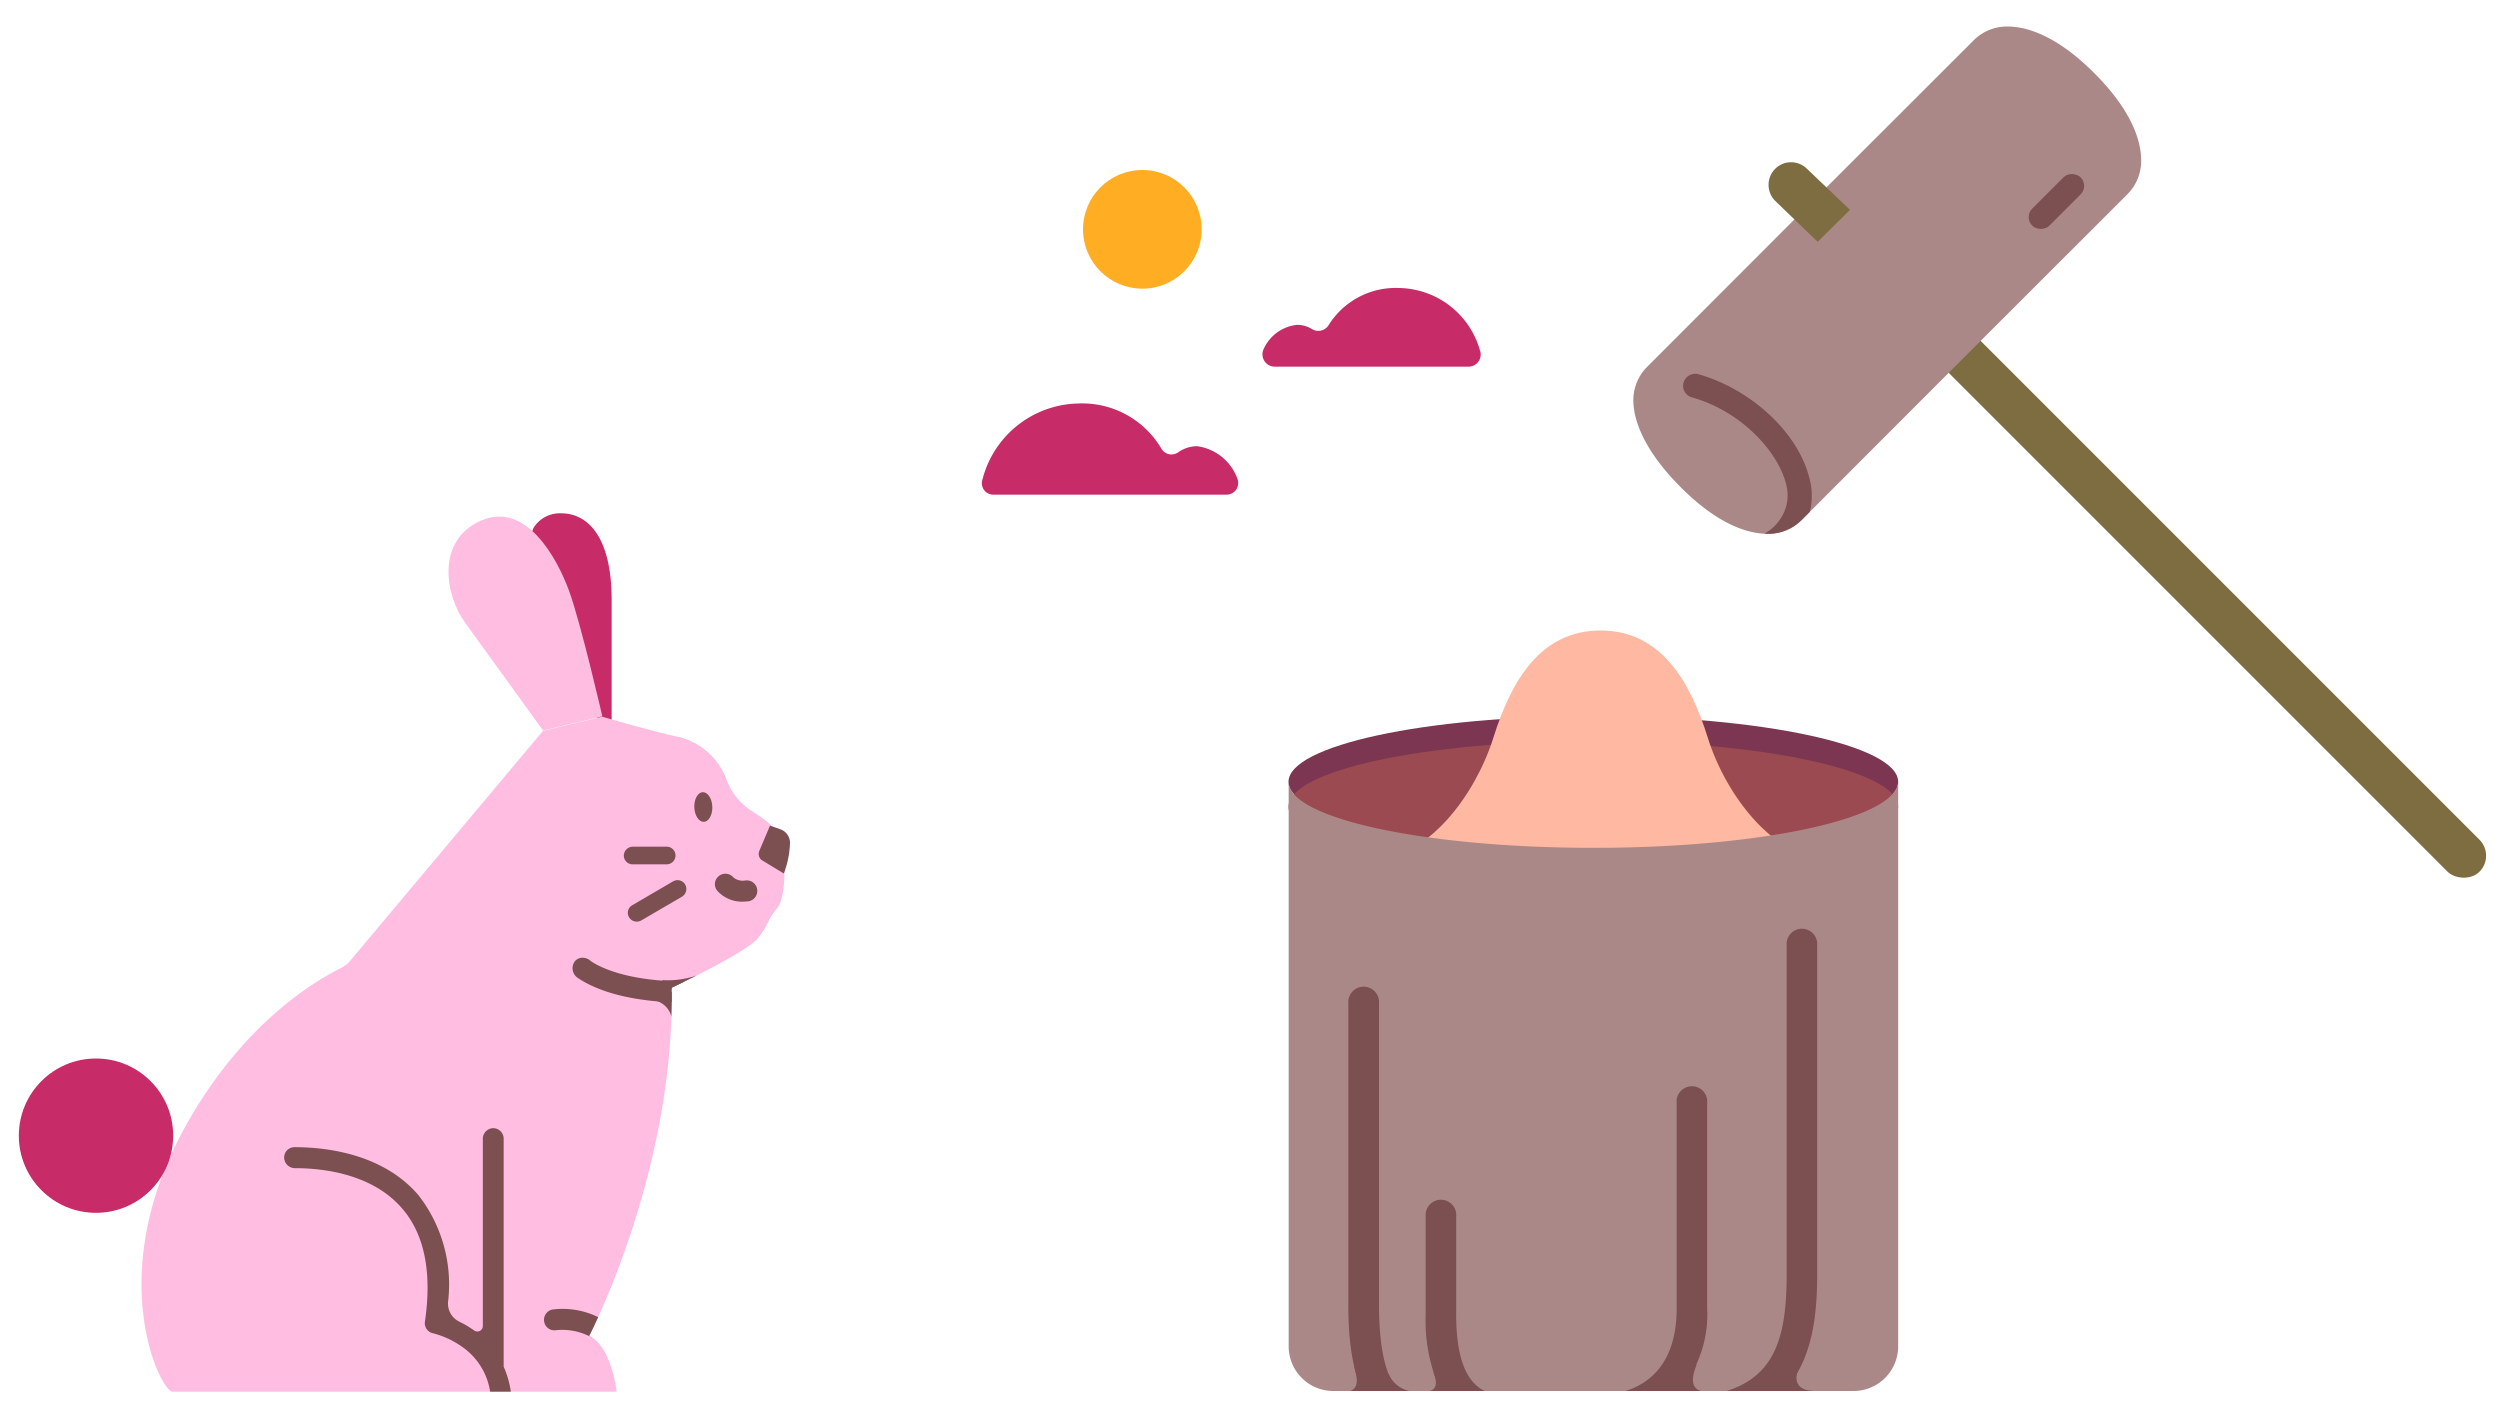
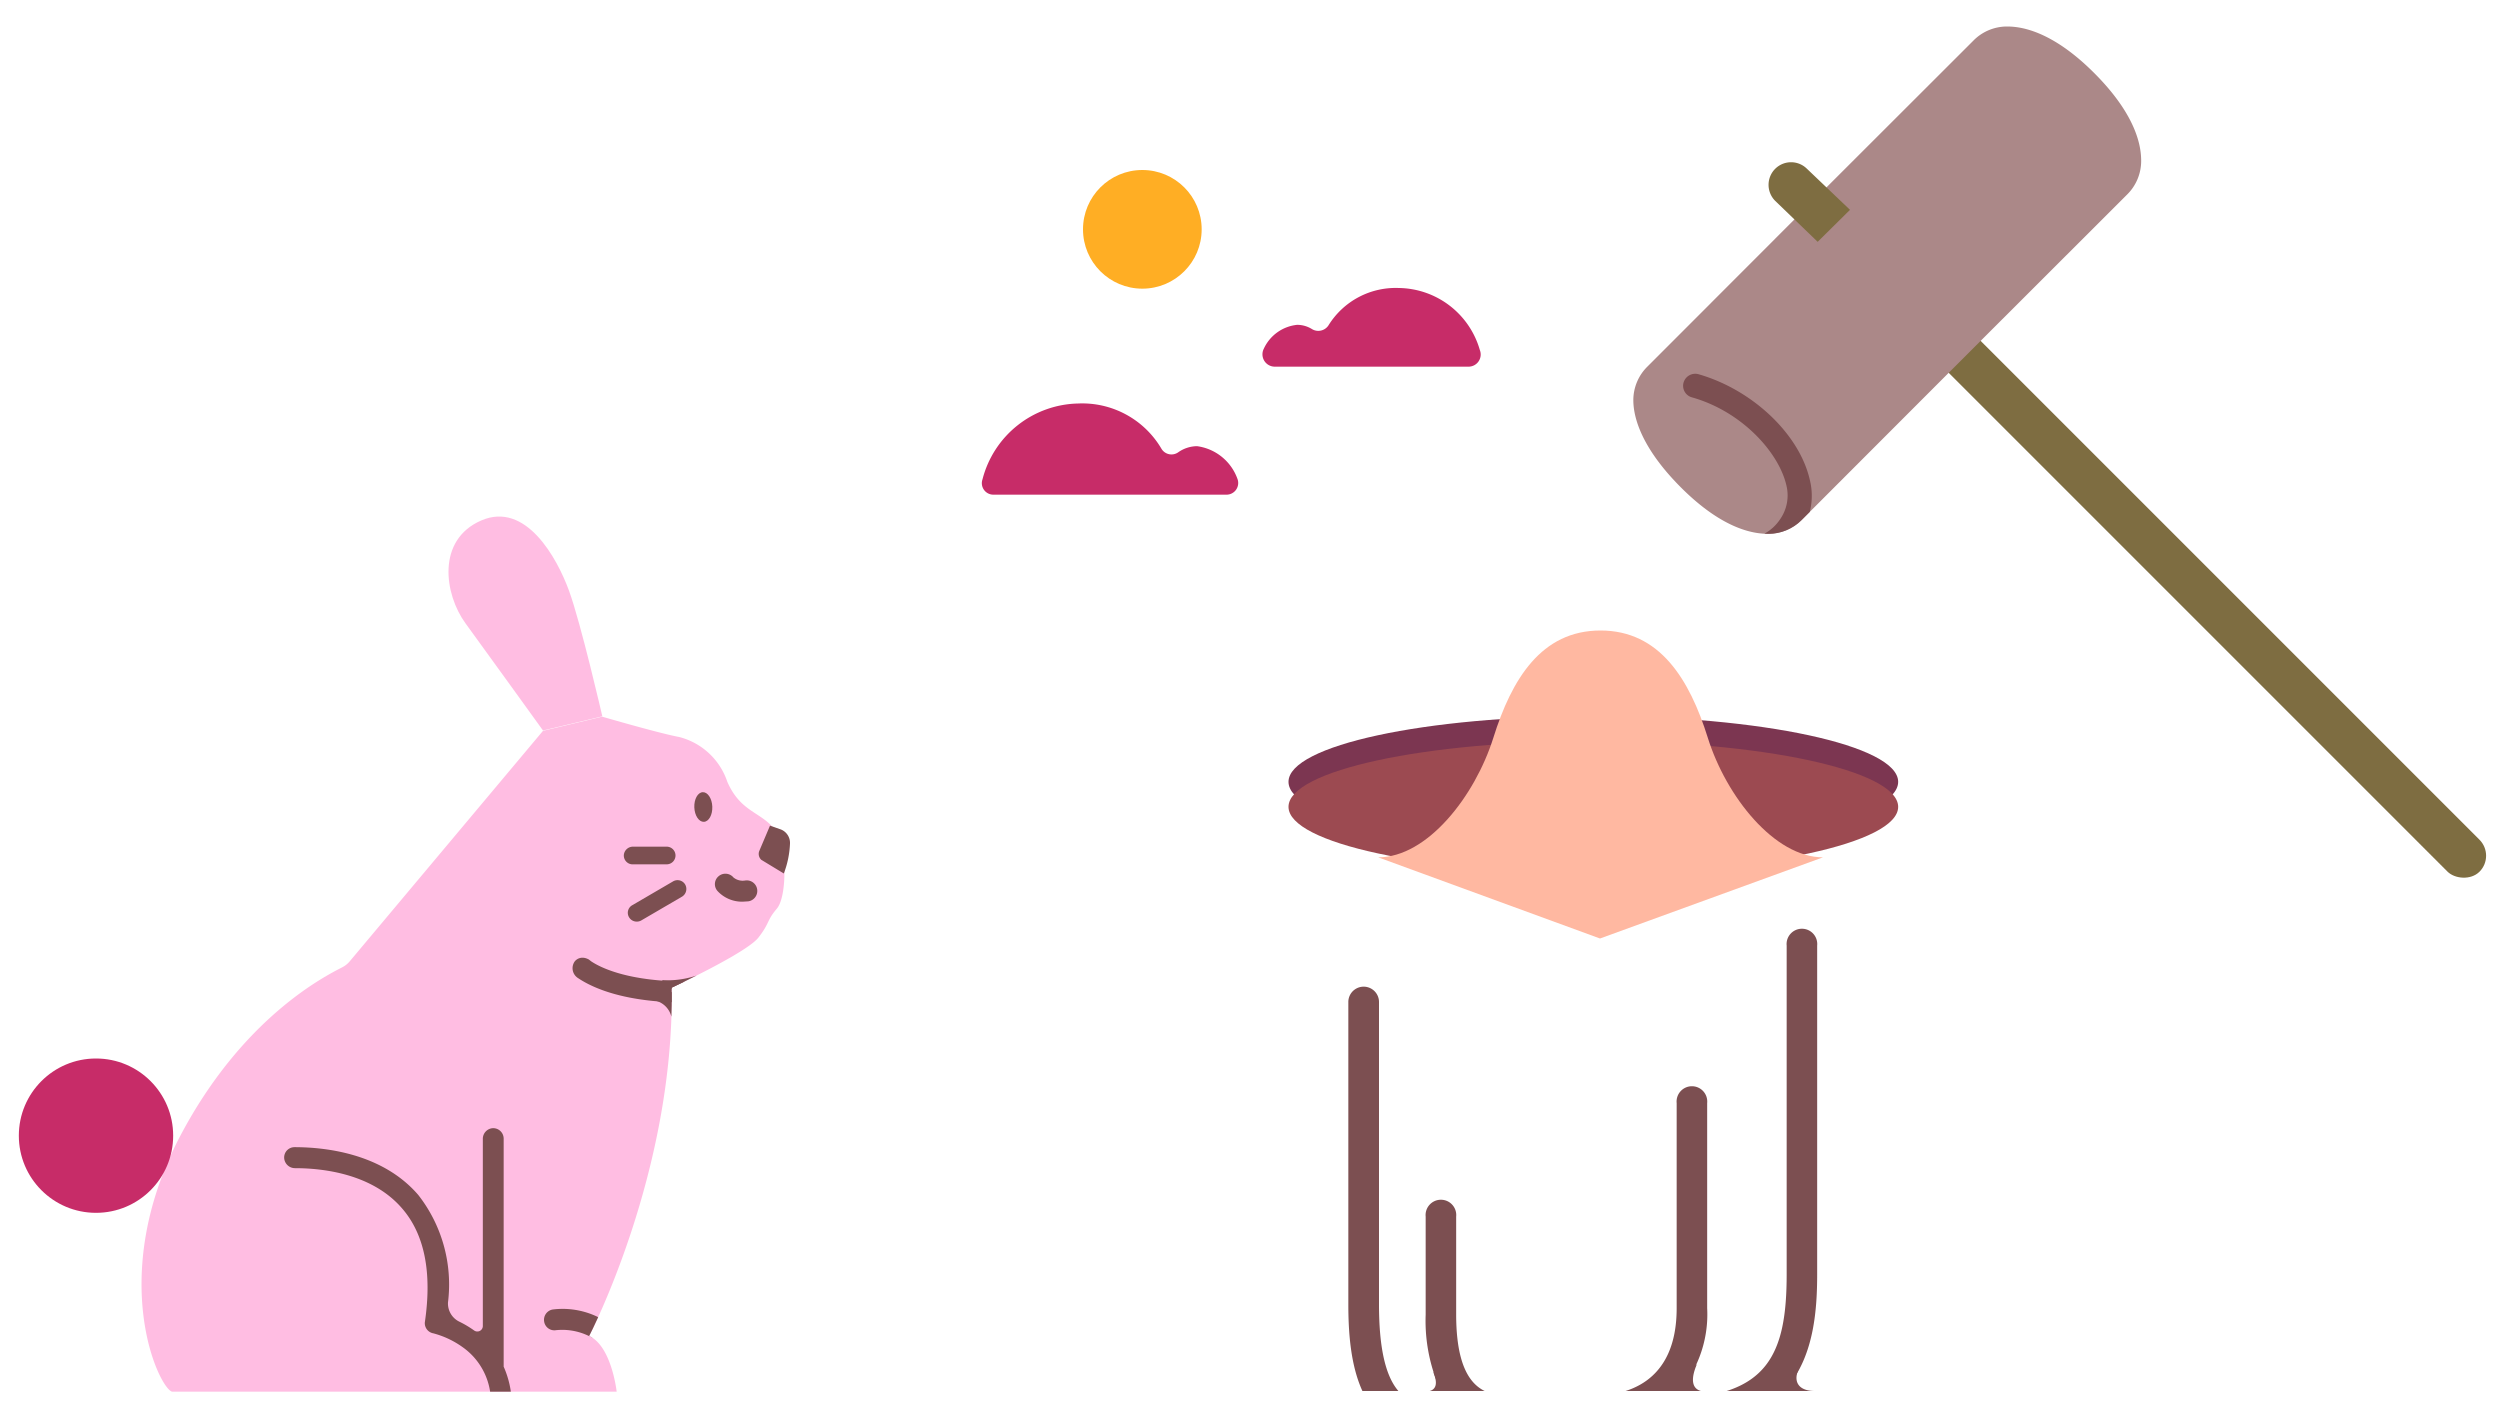
<svg xmlns="http://www.w3.org/2000/svg" id="レイヤー_2" data-name="レイヤー 2" viewBox="0 0 150 84.61">
  <defs>
    <clipPath id="clip-path">
      <path class="cls-1" d="M98 24a2.83 2.83 0 0 1 .84-2l9.78-9.79 9.79-9.78a2.83 2.83 0 0 1 2-.84c.73 0 2.62.16 5.26 2.81s2.8 4.53 2.8 5.26a2.83 2.83 0 0 1-.83 2l-9.79 9.78-9.75 9.76a2.83 2.83 0 0 1-2 .83c-.73 0-2.62-.15-5.26-2.8S98 24.7 98 24Z" />
    </clipPath>
    <clipPath id="clip-path-2">
      <path class="cls-1" d="M95.6 50.87c10.1 0 18.29-1.77 18.29-4v33.9a2.68 2.68 0 0 1-2.68 2.69H80a2.68 2.68 0 0 1-2.68-2.69V46.91c-.01 2.19 8.18 3.96 18.28 3.96Z" />
    </clipPath>
    <clipPath id="clip-path-3">
      <path class="cls-1" d="M10.32 83.5H37s-.3-2.73-1.65-3.34c0 0 5.13-9.85 4.95-20.9 0 0 4.49-2.09 5.2-3s.48-1 1.11-1.74.64-3.84-.19-4.83-2-1-2.78-2.78a4.12 4.12 0 0 0-2.89-2.69c-1.15-.28-4-1.43-4-1.43L31.92 44 20.79 57.92s-4.59 1.79-8.95 10.18-2.33 15.15-1.52 15.4Z" />
    </clipPath>
    <style>.cls-1{fill:none}.cls-2{fill:#7e6d41}.cls-3{fill:#ab8888}.cls-4{fill:#7c4f51}.cls-9{fill:#c72c68}.cls-12{fill:#ffbde2}</style>
  </defs>
  <rect class="cls-2" x="130.64" y="11.8" width="2.71" height="47.45" rx="1.36" transform="rotate(-45 131.995 35.526)" />
  <path class="cls-3" d="M98 24a2.83 2.83 0 0 1 .84-2l9.78-9.79 9.79-9.78a2.83 2.83 0 0 1 2-.84c.73 0 2.62.16 5.26 2.81s2.8 4.53 2.8 5.26a2.83 2.83 0 0 1-.83 2l-9.79 9.78-9.75 9.76a2.83 2.83 0 0 1-2 .83c-.73 0-2.62-.15-5.26-2.8S98 24.7 98 24Z" />
  <path class="cls-2" d="m109.06 14.51 1.94-1.92-2.59-2.47a1.35 1.35 0 0 0-1.89 0 1.36 1.36 0 0 0 0 1.94Z" />
-   <rect class="cls-4" x="121.33" y="11.37" width="4.1" height="1.45" rx=".72" transform="rotate(-45 123.376 12.086)" />
  <ellipse cx="95.6" cy="46.91" rx="18.29" ry="3.95" style="fill:#7c3651" />
  <ellipse cx="95.6" cy="48.41" rx="18.29" ry="3.95" style="fill:#9c4a51" />
  <path d="M89.6 44.27c1.1-3.52 2.88-6.44 6.43-6.44s5.34 2.92 6.44 6.44 4 7.17 6.91 7.17L96 56.31l-13.31-4.87c2.95 0 5.8-3.66 6.91-7.17Z" style="fill:#ffb8a1" />
-   <path class="cls-4" d="M105.38 32.8a.72.72 0 0 0 1 .55A4.27 4.27 0 0 0 108 32a3.93 3.93 0 0 0 .6-3.16c-.61-2.79-3.47-5.47-6.7-6.39a.73.73 0 0 0-.9.56.72.72 0 0 0 .51.83c3 .84 5.24 3.32 5.68 5.31a2.5 2.5 0 0 1-.38 2 2.65 2.65 0 0 1-1 .9.73.73 0 0 0-.4.75Z" style="clip-path:url(#clip-path)" />
-   <path class="cls-3" d="M95.6 50.87c10.1 0 18.29-1.77 18.29-4v33.9a2.68 2.68 0 0 1-2.68 2.69H80a2.68 2.68 0 0 1-2.68-2.69V46.91c-.01 2.19 8.18 3.96 18.28 3.96Z" />
+   <path class="cls-4" d="M105.38 32.8A4.27 4.27 0 0 0 108 32a3.93 3.93 0 0 0 .6-3.16c-.61-2.79-3.47-5.47-6.7-6.39a.73.73 0 0 0-.9.56.72.72 0 0 0 .51.83c3 .84 5.24 3.32 5.68 5.31a2.5 2.5 0 0 1-.38 2 2.65 2.65 0 0 1-1 .9.73.73 0 0 0-.4.75Z" style="clip-path:url(#clip-path)" />
  <path class="cls-9" d="M73.61 29.68h-14a.69.69 0 0 1-.66-.92 6.06 6.06 0 0 1 5.74-4.55 5.51 5.51 0 0 1 5 2.72.7.7 0 0 0 1 .21 2 2 0 0 1 1.13-.37 3 3 0 0 1 2.44 2 .7.7 0 0 1-.65.91ZM76.49 22H88.1a.73.73 0 0 0 .69-1 5.13 5.13 0 0 0-4.86-3.72 4.74 4.74 0 0 0-4.22 2.24.73.73 0 0 1-1 .22 1.69 1.69 0 0 0-.88-.25 2.48 2.48 0 0 0-2 1.43.74.74 0 0 0 .66 1.08Z" />
  <circle cx="68.54" cy="13.76" r="3.56" style="fill:#ffae24" />
  <g style="clip-path:url(#clip-path-2)">
    <path class="cls-4" d="M80.9 78.26V60.12a.92.92 0 0 1 1.84 0v18.14c0 5.34 1.63 6.07 3.38 6.07a.92.92 0 0 1 0 1.84c-4.67 0-5.22-4.51-5.22-7.91Zm18.33 6.56v-.09a7.52 7.52 0 0 1-3.63.85.92.92 0 0 1 0-1.84c1.87 0 5-.68 5-5.25v-12.3a.92.92 0 1 1 1.83 0v12.3a7.13 7.13 0 0 1-2.07 5.41c5.74-.07 6.84-2.69 6.84-7.45V56.74a.92.92 0 1 1 1.83 0v19.71c0 2.11-.19 4.76-1.68 6.64s-3.78 2.65-7.22 2.65a.92.92 0 0 1-.9-.92Zm-13-1.88a10.12 10.12 0 0 1-.69-4.07V73a.92.92 0 1 1 1.83 0v5.86c0 4.32 1.65 4.87 3.08 4.87a.92.92 0 0 1 0 1.84 4.34 4.34 0 0 1-4.25-2.63Z" />
    <path class="cls-4" d="M108 82c-.42.71-.26 1.46.9 1.46s-2.14 1.76-2.14 1.76l-.69-1.76.73-1.46ZM101.81 81.86c-.4.94-.33 1.64.58 1.64s-1.74 1.14-1.74 1.14l-.27-.74v-1a12 12 0 0 1 1.43-1.04ZM86 82.34c.25.6.27 1.16-.54 1.16s1 .6 1 .6 1-.31 1-.6a3.48 3.48 0 0 0-.49-.81l-.41-.22Z" />
-     <path class="cls-4" d="M83.31 82.42a1.77 1.77 0 0 0 1.53 1.08c.76 0-.71.55-.71.55l-.89-.68-.35-.57ZM81.25 82c.21.75.39 1.54-.75 1.54s.41.71.41.71a10 10 0 0 0 1.9-.43c0-.14-.14-1-.14-1l-.38-.92Z" />
  </g>
-   <path class="cls-9" d="M32 31.69a1.86 1.86 0 0 1 1.7-.89c1.27 0 3 1 3 5.22v8l-6.53-7.16Z" />
  <path class="cls-12" d="M10.32 83.5H37s-.3-2.73-1.65-3.34c0 0 5.13-9.85 4.95-20.9 0 0 4.49-2.09 5.2-3s.48-1 1.11-1.74.64-3.84-.19-4.83-2-1-2.78-2.78a4.12 4.12 0 0 0-2.89-2.69C39.56 44 36.13 43 36.13 43l-3.55.85L21 57.66a1.43 1.43 0 0 1-.47.38c-1 .52-6 3-9.77 10.22-4.35 8.4-1.25 14.99-.44 15.24Z" />
  <circle class="cls-9" cx="5.76" cy="68.14" r="4.63" />
  <path class="cls-12" d="M32.58 43.83s-3.38-4.69-4.65-6.43-1.75-5 .94-6.17 4.56 2.27 5.27 4.21 2 7.54 2 7.54Z" />
  <ellipse class="cls-4" cx="42.2" cy="48.42" rx=".54" ry=".89" transform="rotate(-2.14 42.211 48.457)" />
  <path class="cls-4" d="M44.58 54.1a2 2 0 0 1-1.53-.64.62.62 0 0 1 .07-.89.63.63 0 0 1 .89.08.88.88 0 0 0 .7.18.63.63 0 1 1 .19 1.25ZM46.2 49.54l-.64 1.51a.48.48 0 0 0 .12.54l1.35.82a5.7 5.7 0 0 0 .37-1.8.87.87 0 0 0-.54-.84Z" />
  <g style="clip-path:url(#clip-path-3)">
    <path class="cls-4" d="M38 51.86h2a.53.53 0 1 0 0-1.06h-2a.55.55 0 0 0-.57.5.53.53 0 0 0 .57.56ZM33.16 78.57a.63.63 0 0 0-.51.73.62.62 0 0 0 .72.51 3.64 3.64 0 0 1 3.17 1.3.61.61 0 0 0 .48.22.59.59 0 0 0 .4-.14.66.66 0 0 0 .06-.91 4.84 4.84 0 0 0-4.32-1.71ZM30.22 81.92v-13.6a.63.63 0 0 0-.64-.63.64.64 0 0 0-.61.66v11.22a.33.33 0 0 1-.52.26 6.11 6.11 0 0 0-.89-.53 1.21 1.21 0 0 1-.68-1.16 8.72 8.72 0 0 0-1.79-6.45c-2.15-2.49-5.57-2.86-7.42-2.86a.62.62 0 0 0-.62.65.65.65 0 0 0 .65.61c1.64 0 4.63.32 6.43 2.42 1.35 1.56 1.8 3.86 1.36 6.83A.62.62 0 0 0 26 80a5.35 5.35 0 0 1 1.73.81 4 4 0 0 1 1.72 3.42.66.66 0 0 0 .6.66.64.64 0 0 0 .66-.63 5.74 5.74 0 0 0-.49-2.26ZM35.33 57.57c-.46-.25-.76 0-.85.12a.7.7 0 0 0 .21 1c.91.61 2.83 1.46 6.47 1.46a.65.65 0 0 0 .65-.55.63.63 0 0 0-.62-.71c-3.27 0-5-.73-5.72-1.21M41.11 53.07a.53.53 0 0 0-.72-.19l-2.45 1.43a.52.52 0 0 0-.2.72.53.53 0 0 0 .38.26.54.54 0 0 0 .35-.06l2.45-1.43a.54.54 0 0 0 .19-.73Z" />
    <path class="cls-4" d="M39 60a1.31 1.31 0 0 1 1.31 1.47c0 .77.55-1.43.55-1.43l-.4-.47-.85-.2ZM39.75 58.81a5.46 5.46 0 0 0 2.51-.46c.86-.35.73.73.73.73l-1.57.43-1.16-.18h-.72Z" />
  </g>
</svg>